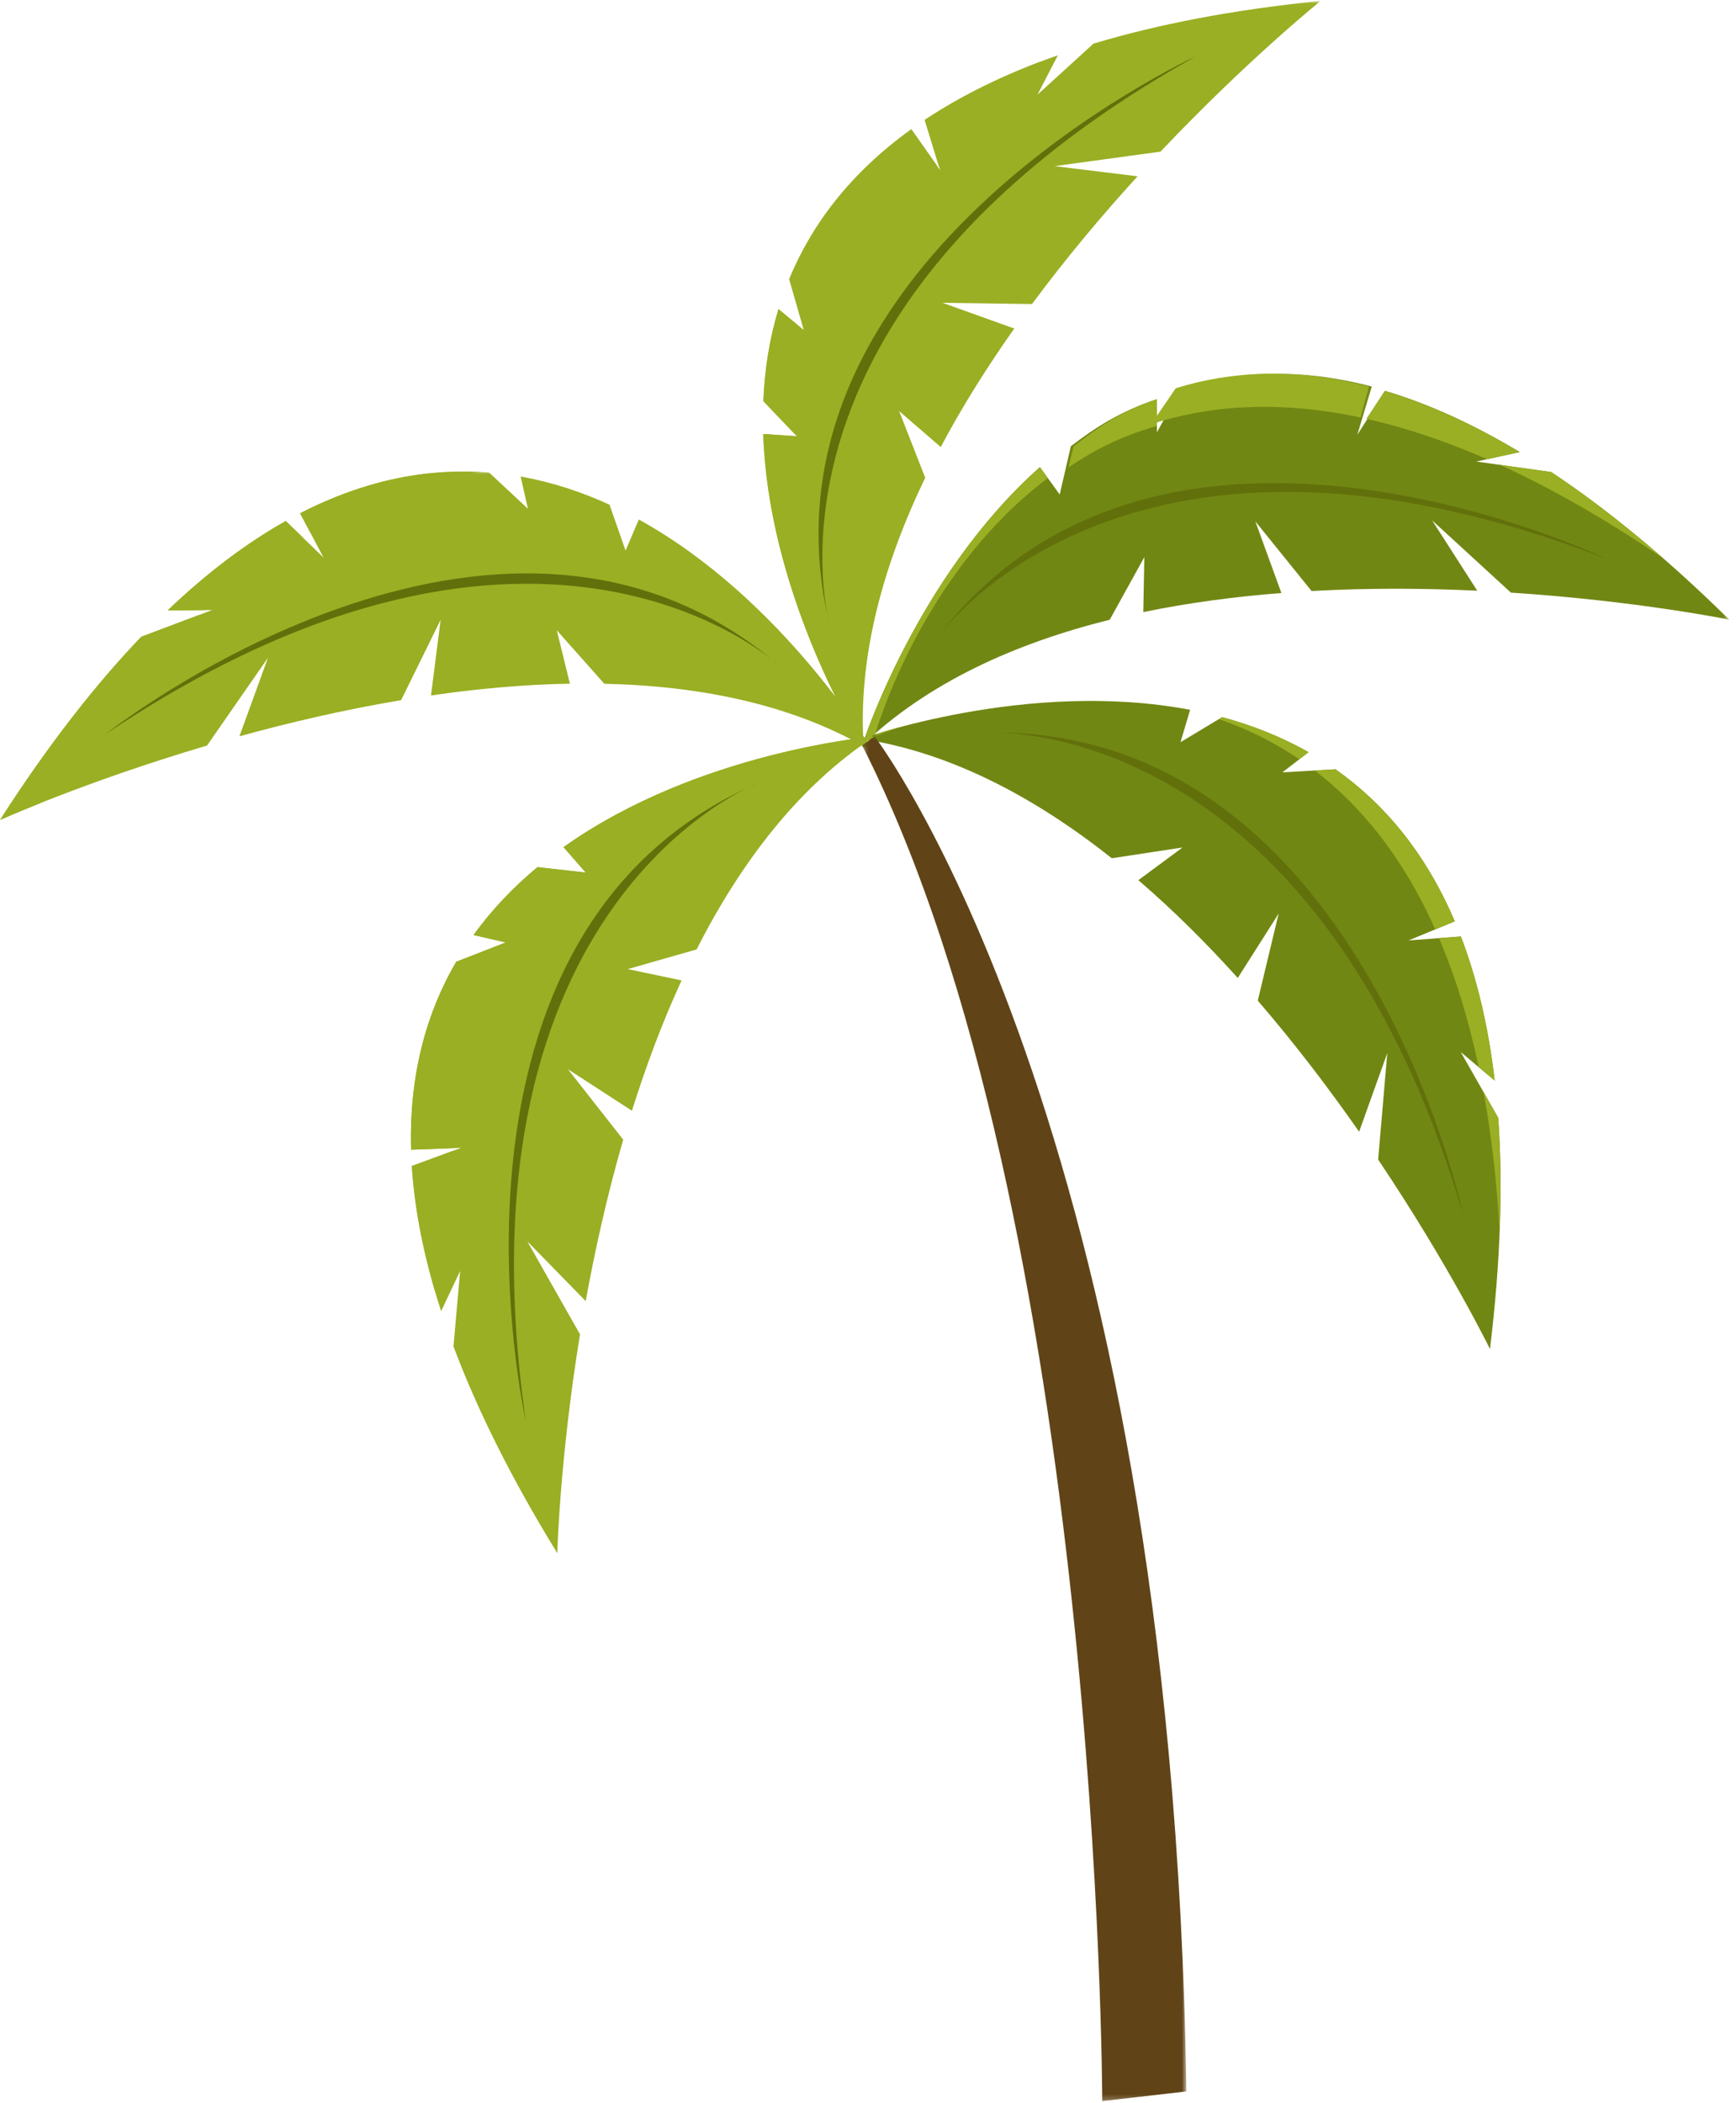
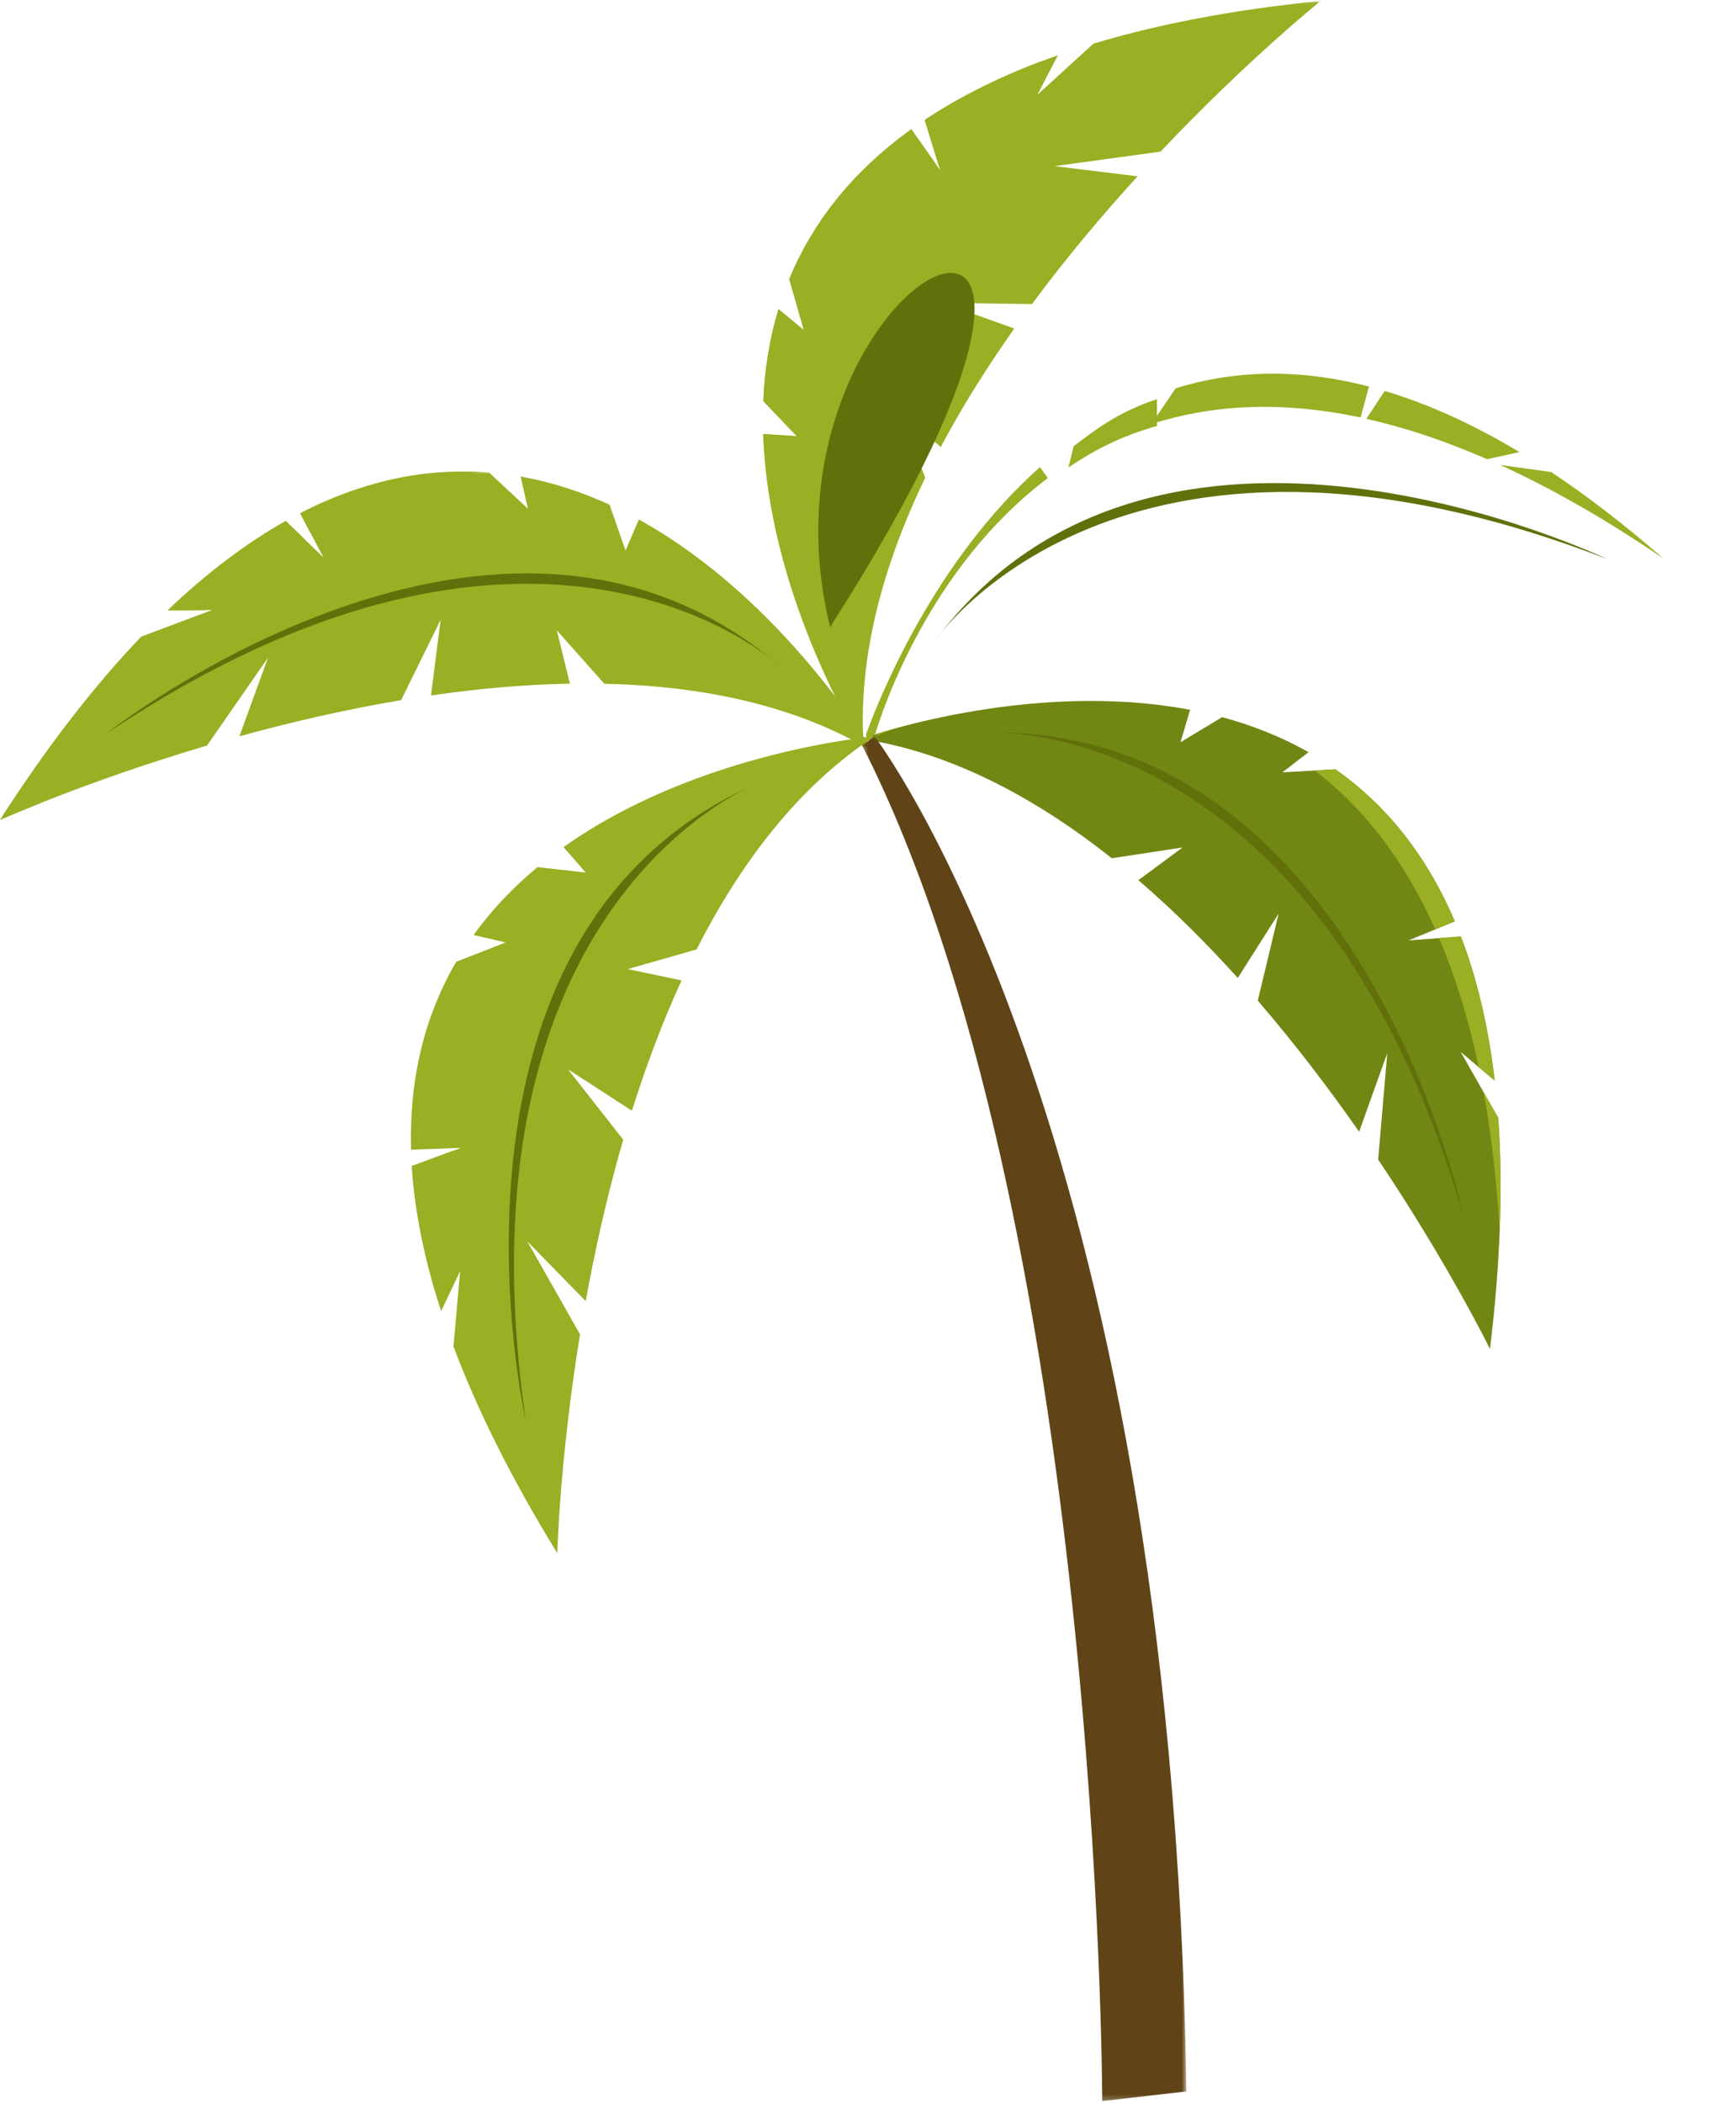
<svg xmlns="http://www.w3.org/2000/svg" xmlns:xlink="http://www.w3.org/1999/xlink" width="327px" height="396px" viewBox="0 0 327 396" version="1.1">
  <title>palm_illu</title>
  <defs>
    <polygon id="path-1" points="0.272 0.102 163.599 0.102 163.599 70.101 0.272 70.101" />
    <polygon id="path-3" points="0.293 0.04 105.312 0.04 105.312 140.839 0.293 140.839" />
    <polygon id="path-5" points="0 0.015 164.524 0.015 164.524 65.656 0 65.656" />
    <polygon id="path-7" points="0.272 0.763 61.339 0.763 61.339 257.774 0.272 257.774" />
  </defs>
  <g id="Page-1" stroke="none" stroke-width="1" fill="none" fill-rule="evenodd">
    <g id="palm_illu">
      <path d="M259.595,218.385 L261.315,198.327 L256.009,213.142 C250.435,205.157 244.029,196.698 236.919,188.452 L240.851,172.058 L233.15,184.182 C227.32,177.722 221.064,171.468 214.426,165.765 L222.748,159.607 L209.423,161.637 C195.088,150.27 179.173,141.708 162.227,139.142 C162.227,139.142 193.499,127.848 224.175,133.68 L222.367,139.778 L230.206,135.062 C235.786,136.568 241.278,138.707 246.48,141.662 L241.552,145.461 L251.552,144.881 C260.579,151.235 268.457,160.436 274.024,173.517 L265.319,177.114 L275.174,176.369 C278.136,184.081 280.33,193.071 281.549,203.509 L275.15,198.132 L282.21,210.522 C283.098,223.044 282.684,237.46 280.659,254.068 C280.659,254.068 272.952,238.284 259.595,218.385" id="Fill-1" fill="#718713" />
      <path d="M185.938,137.978 C185.938,137.978 247.563,133.926 275.634,228.799 C275.634,228.799 256.195,136.628 185.938,137.978" id="Fill-3" fill="#62700B" />
      <g id="Group-7" transform="translate(162.13, 70.276)">
        <mask id="mask-2" fill="white">
          <use xlink:href="#path-1" />
        </mask>
        <g id="Clip-6" />
-         <path d="M122.47,41.333 L107.631,27.728 L116.129,40.972 C106.401,40.514 95.791,40.429 84.92,41.031 L74.332,27.914 L79.238,41.409 C70.563,42.087 61.791,43.226 53.224,45.004 L53.422,34.651 L46.9,46.443 C29.146,50.863 12.65,58.248 0.272,70.101 C0.272,70.101 10.411,38.436 33.751,17.697 L37.48,22.854 L39.581,13.761 C44.178,10.259 48.795,7.216 55.794,4.902 L55.794,11.123 L60.386,2.845 C70.929,-0.431 82.498,-1.054 96.26,2.521 L93.536,11.613 L98.822,3.347 C106.748,5.71 115.138,9.458 124.155,14.866 L115.955,16.65 L130.064,18.622 C140.521,25.56 151.681,34.692 163.599,46.423 C163.599,46.423 146.389,42.898 122.47,41.333" id="Fill-5" fill="#718713" mask="url(#mask-2)" />
      </g>
      <path d="M175.953,120.887 C175.953,120.887 210.352,69.594 302.64,105.261 C302.64,105.261 217.762,64.408 175.953,120.887" id="Fill-8" fill="#62700B" />
      <g id="Group-12" transform="translate(143.467, 0.126)">
        <mask id="mask-4" fill="white">
          <use xlink:href="#path-3" />
        </mask>
        <g id="Clip-11" />
        <path d="M55.189,31.163 L70.811,33.079 C64.243,40.275 57.4,48.381 50.922,57.136 L34.065,56.901 L47.584,61.748 C42.564,68.855 37.838,76.332 33.737,84.061 L25.898,77.297 L30.81,89.848 C22.868,106.334 18.02,123.742 19.239,140.839 C19.239,140.839 1.344,112.814 0.293,81.611 L6.638,82.032 L0.315,75.419 C0.554,69.647 1.435,63.818 3.175,58.095 L7.964,62.067 L5.199,52.438 C9.411,42.234 16.653,32.526 28.193,24.22 L33.619,31.919 L30.719,22.468 C37.597,17.886 45.884,13.768 55.799,10.285 L51.957,17.707 L62.496,8.097 C74.511,4.48 88.67,1.711 105.312,0.04 C105.312,0.04 91.615,11.023 75.135,28.43 L55.189,31.163 Z" id="Fill-10" fill="#9AAF23" mask="url(#mask-4)" />
      </g>
-       <path d="M156.36,118.092 C156.36,118.092 138.856,58.864 225.236,10.617 C225.236,10.617 139.592,49.852 156.36,118.092" id="Fill-13" fill="#62700B" />
+       <path d="M156.36,118.092 C225.236,10.617 139.592,49.852 156.36,118.092" id="Fill-13" fill="#62700B" />
      <g id="Group-17" transform="translate(0, 88.772)">
        <mask id="mask-6" fill="white">
          <use xlink:href="#path-5" />
        </mask>
        <g id="Clip-16" />
        <path d="M38.995,51.642 L50.474,35.109 L45.099,49.899 C54.488,47.305 64.82,44.892 75.557,43.087 L83,27.957 L81.183,42.206 C89.793,40.959 98.602,40.136 107.349,39.984 L104.878,29.93 L113.834,40.003 C132.128,40.405 149.845,43.983 164.524,52.823 C164.524,52.823 147.666,24.16 120.335,9.07 L117.834,14.916 L114.811,6.28 C109.555,3.874 103.964,2.017 98.073,0.97 L99.44,7.041 L92.114,0.206 C81.11,-0.669 69.171,1.384 56.534,7.899 L60.935,16.226 L53.83,9.355 C46.623,13.404 39.195,18.921 31.59,26.177 L39.951,26.123 L26.606,31.154 C17.93,40.223 9.042,51.582 -0,65.656 C-0,65.656 16.004,58.43 38.995,51.642" id="Fill-15" fill="#9AAF23" mask="url(#mask-6)" />
      </g>
      <path d="M147.02,125.563 C147.02,125.563 102.178,83.097 19.997,138.189 C19.997,138.189 93.81,79.661 147.02,125.563" id="Fill-18" fill="#62700B" />
      <path d="M99.328,233.787 L110.326,245.042 C112.062,235.458 114.363,225.099 117.39,214.637 L106.983,201.378 L119.035,209.189 C121.642,200.887 124.725,192.593 128.381,184.646 L118.251,182.513 L131.208,178.81 C139.501,162.498 150.399,148.081 164.733,138.691 C164.733,138.691 131.598,141.456 106.148,159.541 L110.332,164.332 L101.24,163.308 C96.795,167.004 92.696,171.239 89.2,176.094 L95.262,177.493 L85.929,181.134 C80.37,190.67 77.043,202.32 77.436,216.527 L86.848,216.177 L77.577,219.598 C78.102,227.849 79.853,236.931 83.096,246.935 L86.672,239.371 L85.42,253.582 C89.829,265.328 96.216,278.266 104.976,292.515 C104.976,292.515 105.404,274.96 109.252,251.298 L99.328,233.787 Z" id="Fill-20" fill="#9AAF23" />
      <path d="M142.697,147.514 C142.697,147.514 84.99,169.514 99.012,267.454 C99.012,267.454 78.266,175.563 142.697,147.514" id="Fill-22" fill="#62700B" />
-       <path d="M246.479,141.661 L244.743,143 C239.859,139.678 234.761,137.217 229.6,135.427 L230.206,135.063 C235.786,136.569 241.277,138.708 246.479,141.661" id="Fill-24" fill="#9AAF23" />
      <path d="M282.476,231.888 C281.931,222.288 280.894,213.603 279.456,205.691 L282.209,210.523 C282.677,217.098 282.772,224.221 282.476,231.888" id="Fill-26" fill="#9AAF23" />
      <path d="M247.647,145.104 L251.553,144.882 C260.579,151.235 268.457,160.437 274.024,173.517 L270.358,175.036 C264.261,161.405 256.369,151.788 247.647,145.104" id="Fill-28" fill="#9AAF23" />
      <path d="M278.535,200.976 C276.588,191.761 274.058,183.71 271.058,176.677 L275.175,176.368 C278.136,184.082 280.33,193.071 281.549,203.509 L278.535,200.976 Z" id="Fill-30" fill="#9AAF23" />
      <path d="M224.145,133.782 C223.684,133.663 223.226,133.548 222.764,133.438 C223.236,133.518 223.705,133.591 224.174,133.68 L224.145,133.782 Z" id="Fill-32" fill="#9AAF23" />
      <path d="M164.733,138.691 C164.997,138.473 165.267,138.279 165.534,138.075 C166.678,137.723 168.106,137.318 169.768,136.873 C166.569,137.915 164.733,138.691 164.733,138.691" id="Fill-34" fill="#9AAF23" />
      <path d="M257.378,78.879 L260.82,73.623 C268.743,75.987 277.202,79.734 286.22,85.142 L280.109,86.479 C272.018,82.947 264.45,80.463 257.378,78.879" id="Fill-36" fill="#9AAF23" />
      <path d="M313.301,105.174 C313.22,105.113 313.139,105.061 313.055,105.007 C302.166,97.607 292.019,91.874 282.569,87.559 L292.177,88.899 C298.917,93.369 305.959,98.768 313.301,105.174" id="Fill-38" fill="#9AAF23" />
      <path d="M221.464,73.122 C232.008,69.845 244.103,69.222 257.865,72.797 L256.286,78.627 C240.869,75.347 227.83,76.328 216.86,79.876 L221.464,73.122 Z" id="Fill-40" fill="#9AAF23" />
      <path d="M201.251,88.04 L202.236,84.037 C206.834,80.535 210.925,77.492 217.923,75.178 L217.923,80.225 C210.925,82.208 205.901,84.894 201.251,88.04" id="Fill-42" fill="#9AAF23" />
      <path d="M163.303,139.553 L163.133,138.286 C165.827,130.912 176.123,105.531 195.882,87.974 L197.378,90.04 C175.04,106.812 166.194,133.813 164.907,138.094 C164.362,138.571 163.834,139.062 163.303,139.553" id="Fill-44" fill="#9AAF23" />
      <path d="M174.187,22.594 C180.33,18.499 187.606,14.783 196.156,11.546 C188.483,17.912 182.049,24.346 176.695,30.772 L174.187,22.594 Z" id="Fill-46" fill="#9AAF23" />
      <path d="M162.572,138.226 C162.598,139.038 162.638,139.848 162.691,140.653 C162.608,140.61 162.519,140.572 162.435,140.525 C160.218,136.913 144.736,110.705 143.76,81.736 L150.105,82.158 L143.782,75.546 C144.021,69.773 144.903,63.944 146.642,58.22 L151.431,62.192 L148.666,52.564 C152.878,42.361 160.12,32.652 171.66,24.346 L176.418,31.096 C130.89,73.458 158.055,129.695 162.572,138.226" id="Fill-48" fill="#9AAF23" />
      <path d="M90.489,88.906 C81.695,90.048 70.727,93.163 58.467,100.333 L56.534,96.672 C68.555,90.474 79.935,88.348 90.489,88.906" id="Fill-50" fill="#9AAF23" />
      <path d="M0,154.428 C9.042,140.355 17.93,128.995 26.607,119.926 L37.731,115.73 C27.985,124.565 17.812,136.143 7.557,151.272 C2.734,153.194 0,154.428 0,154.428" id="Fill-52" fill="#9AAF23" />
      <path d="M38.65,114.902 L31.591,114.949 C39.195,107.693 46.623,102.176 53.83,98.127 L57.01,101.201 C51.141,104.763 44.99,109.251 38.65,114.902" id="Fill-54" fill="#9AAF23" />
-       <path d="M85.552,216.223 L77.436,216.528 C77.043,202.32 80.37,190.671 85.928,181.133 L95.262,177.493 L89.2,176.094 C92.696,171.24 96.796,167.005 101.24,163.308 L110.332,164.332 L106.148,159.541 C126.941,144.765 152.855,140.212 161.644,139.043 L162.437,140.266 C162.227,140.414 162.02,140.561 161.808,140.713 C154.306,141.323 100.612,148.045 85.552,216.223" id="Fill-56" fill="#9AAF23" />
      <path d="M85.452,216.69 C83.715,224.682 82.506,233.509 81.963,243.267 C79.441,234.702 78.036,226.826 77.577,219.598 L85.452,216.69 Z" id="Fill-58" fill="#9AAF23" />
      <g id="Group-62" transform="translate(162.13, 137.928)">
        <mask id="mask-8" fill="white">
          <use xlink:href="#path-7" />
        </mask>
        <g id="Clip-61" />
        <path d="M2.604,0.763 C2.604,0.763 58.684,73.613 61.339,255.954 L45.49,257.775 C45.49,257.775 45.257,91.233 0.272,2.45 L2.604,0.763 Z" id="Fill-60" fill="#604417" mask="url(#mask-8)" />
      </g>
    </g>
  </g>
</svg>